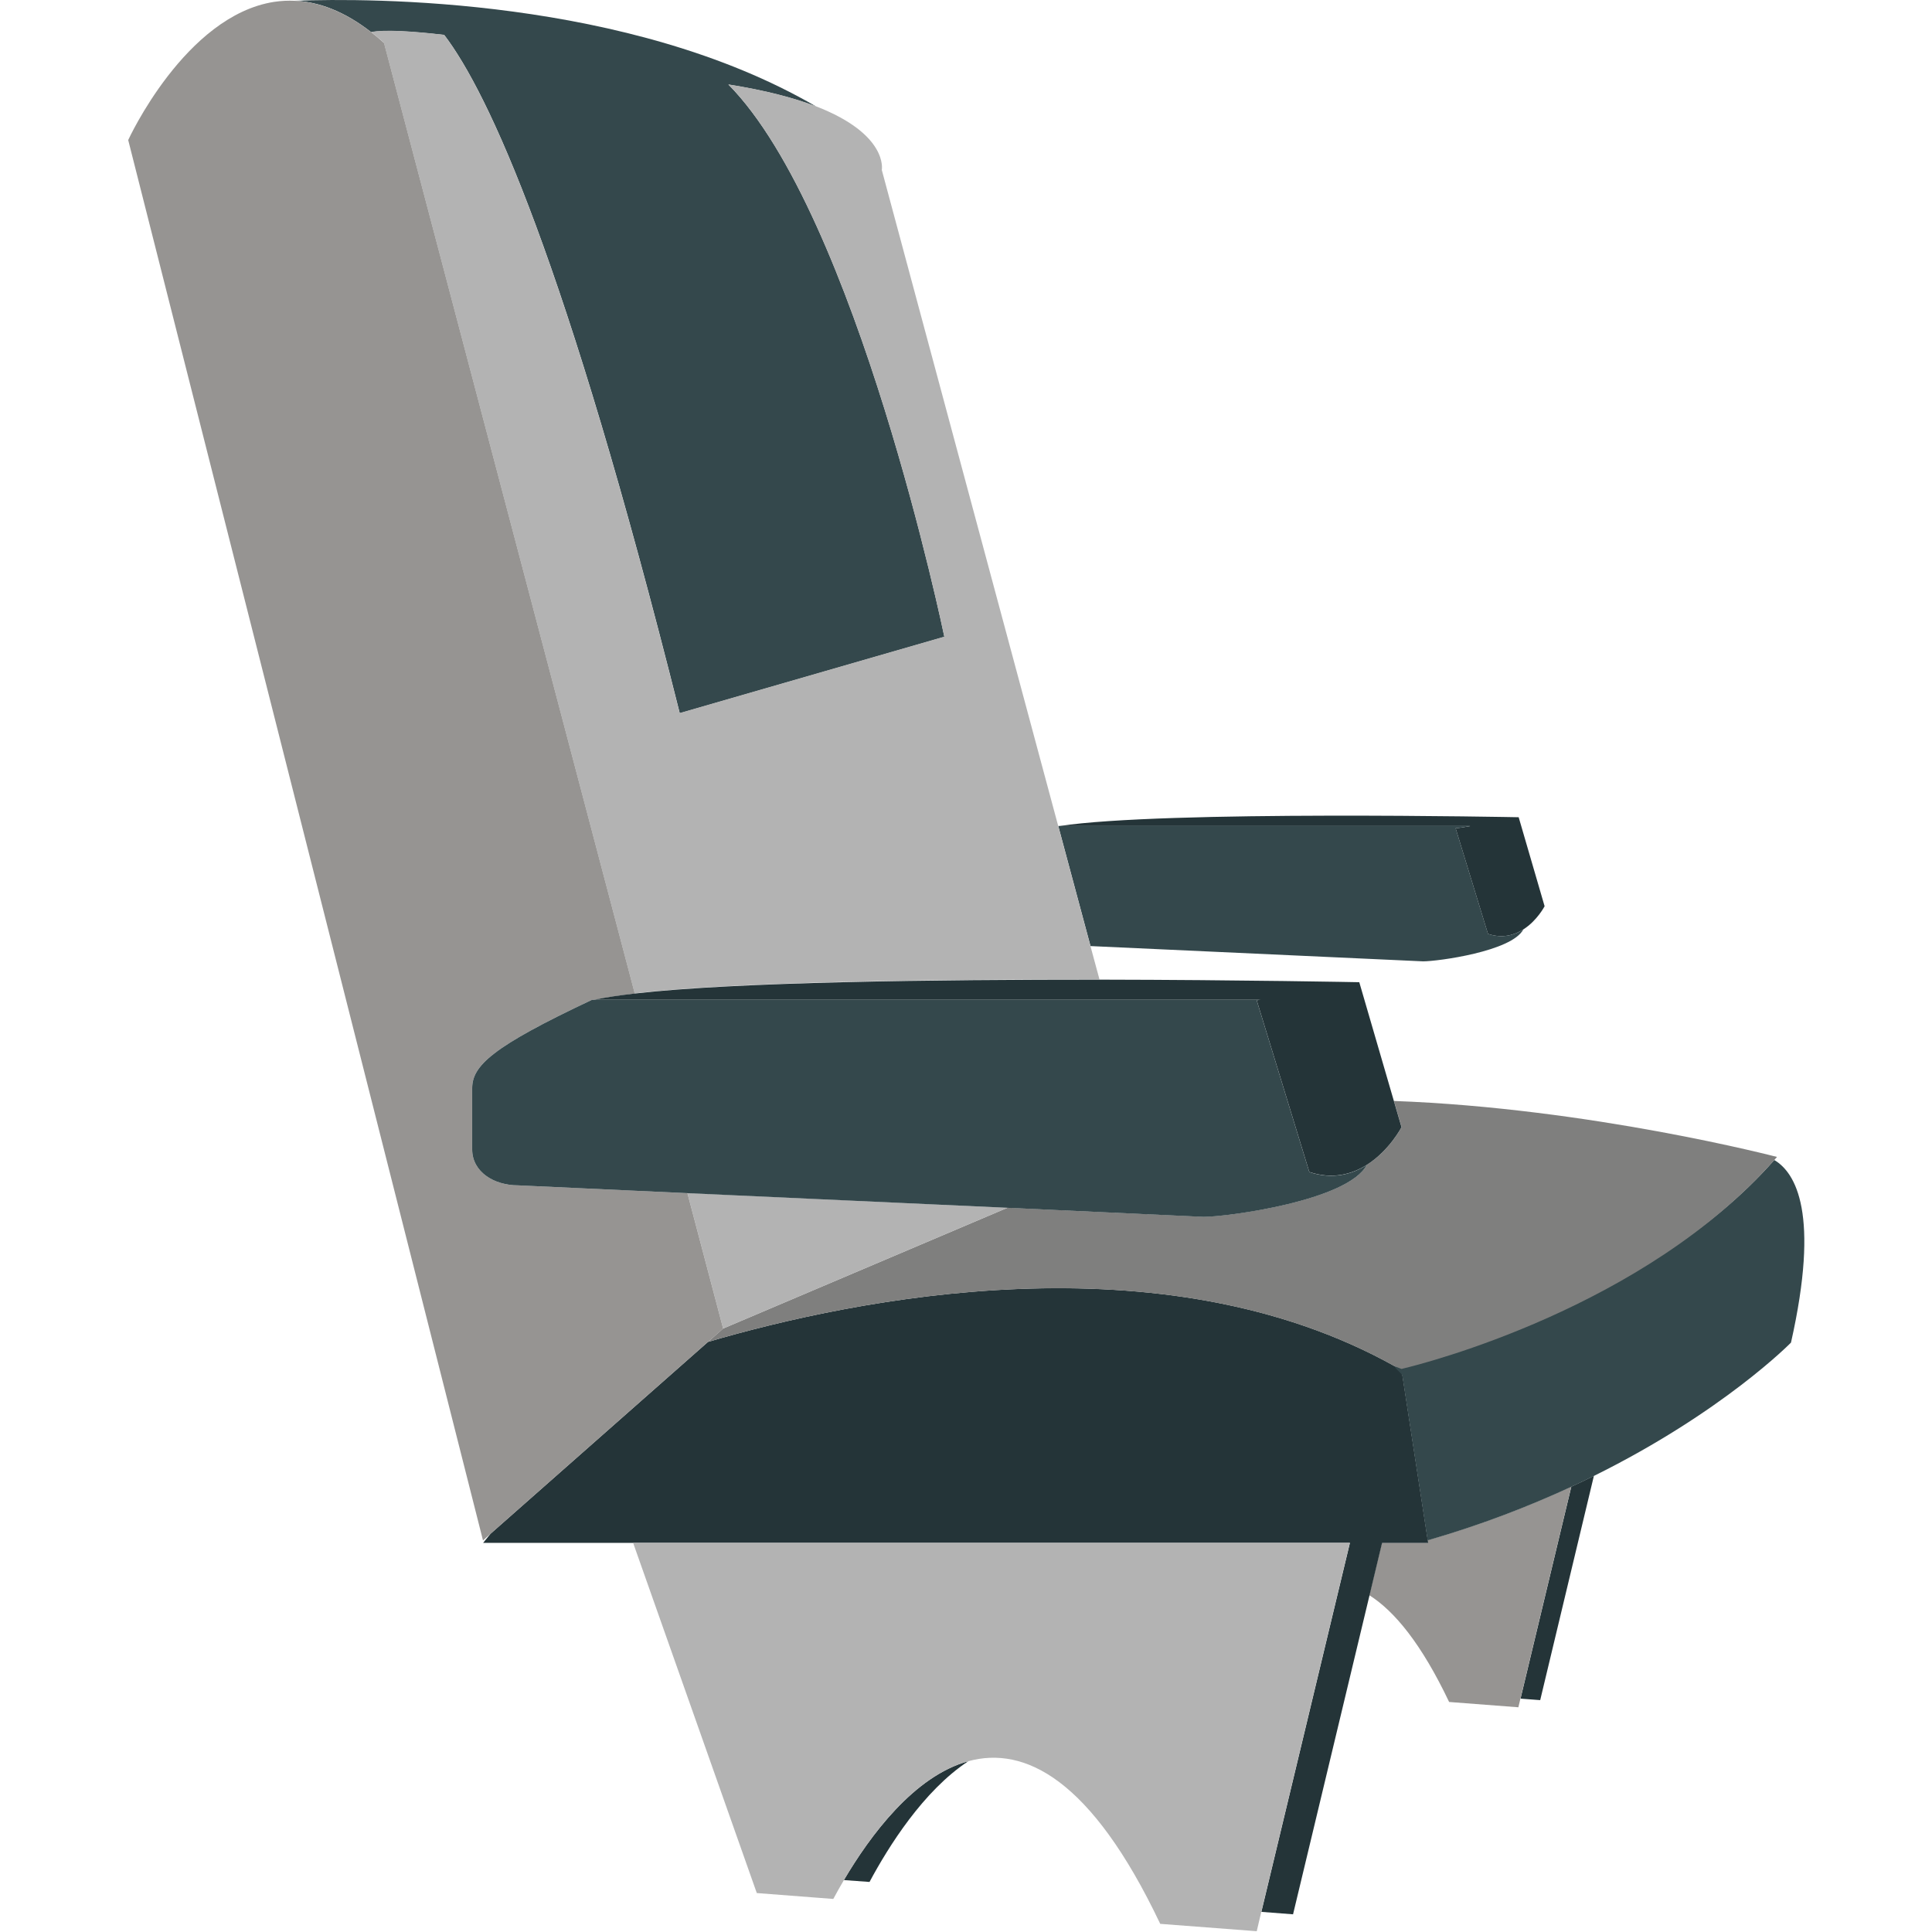
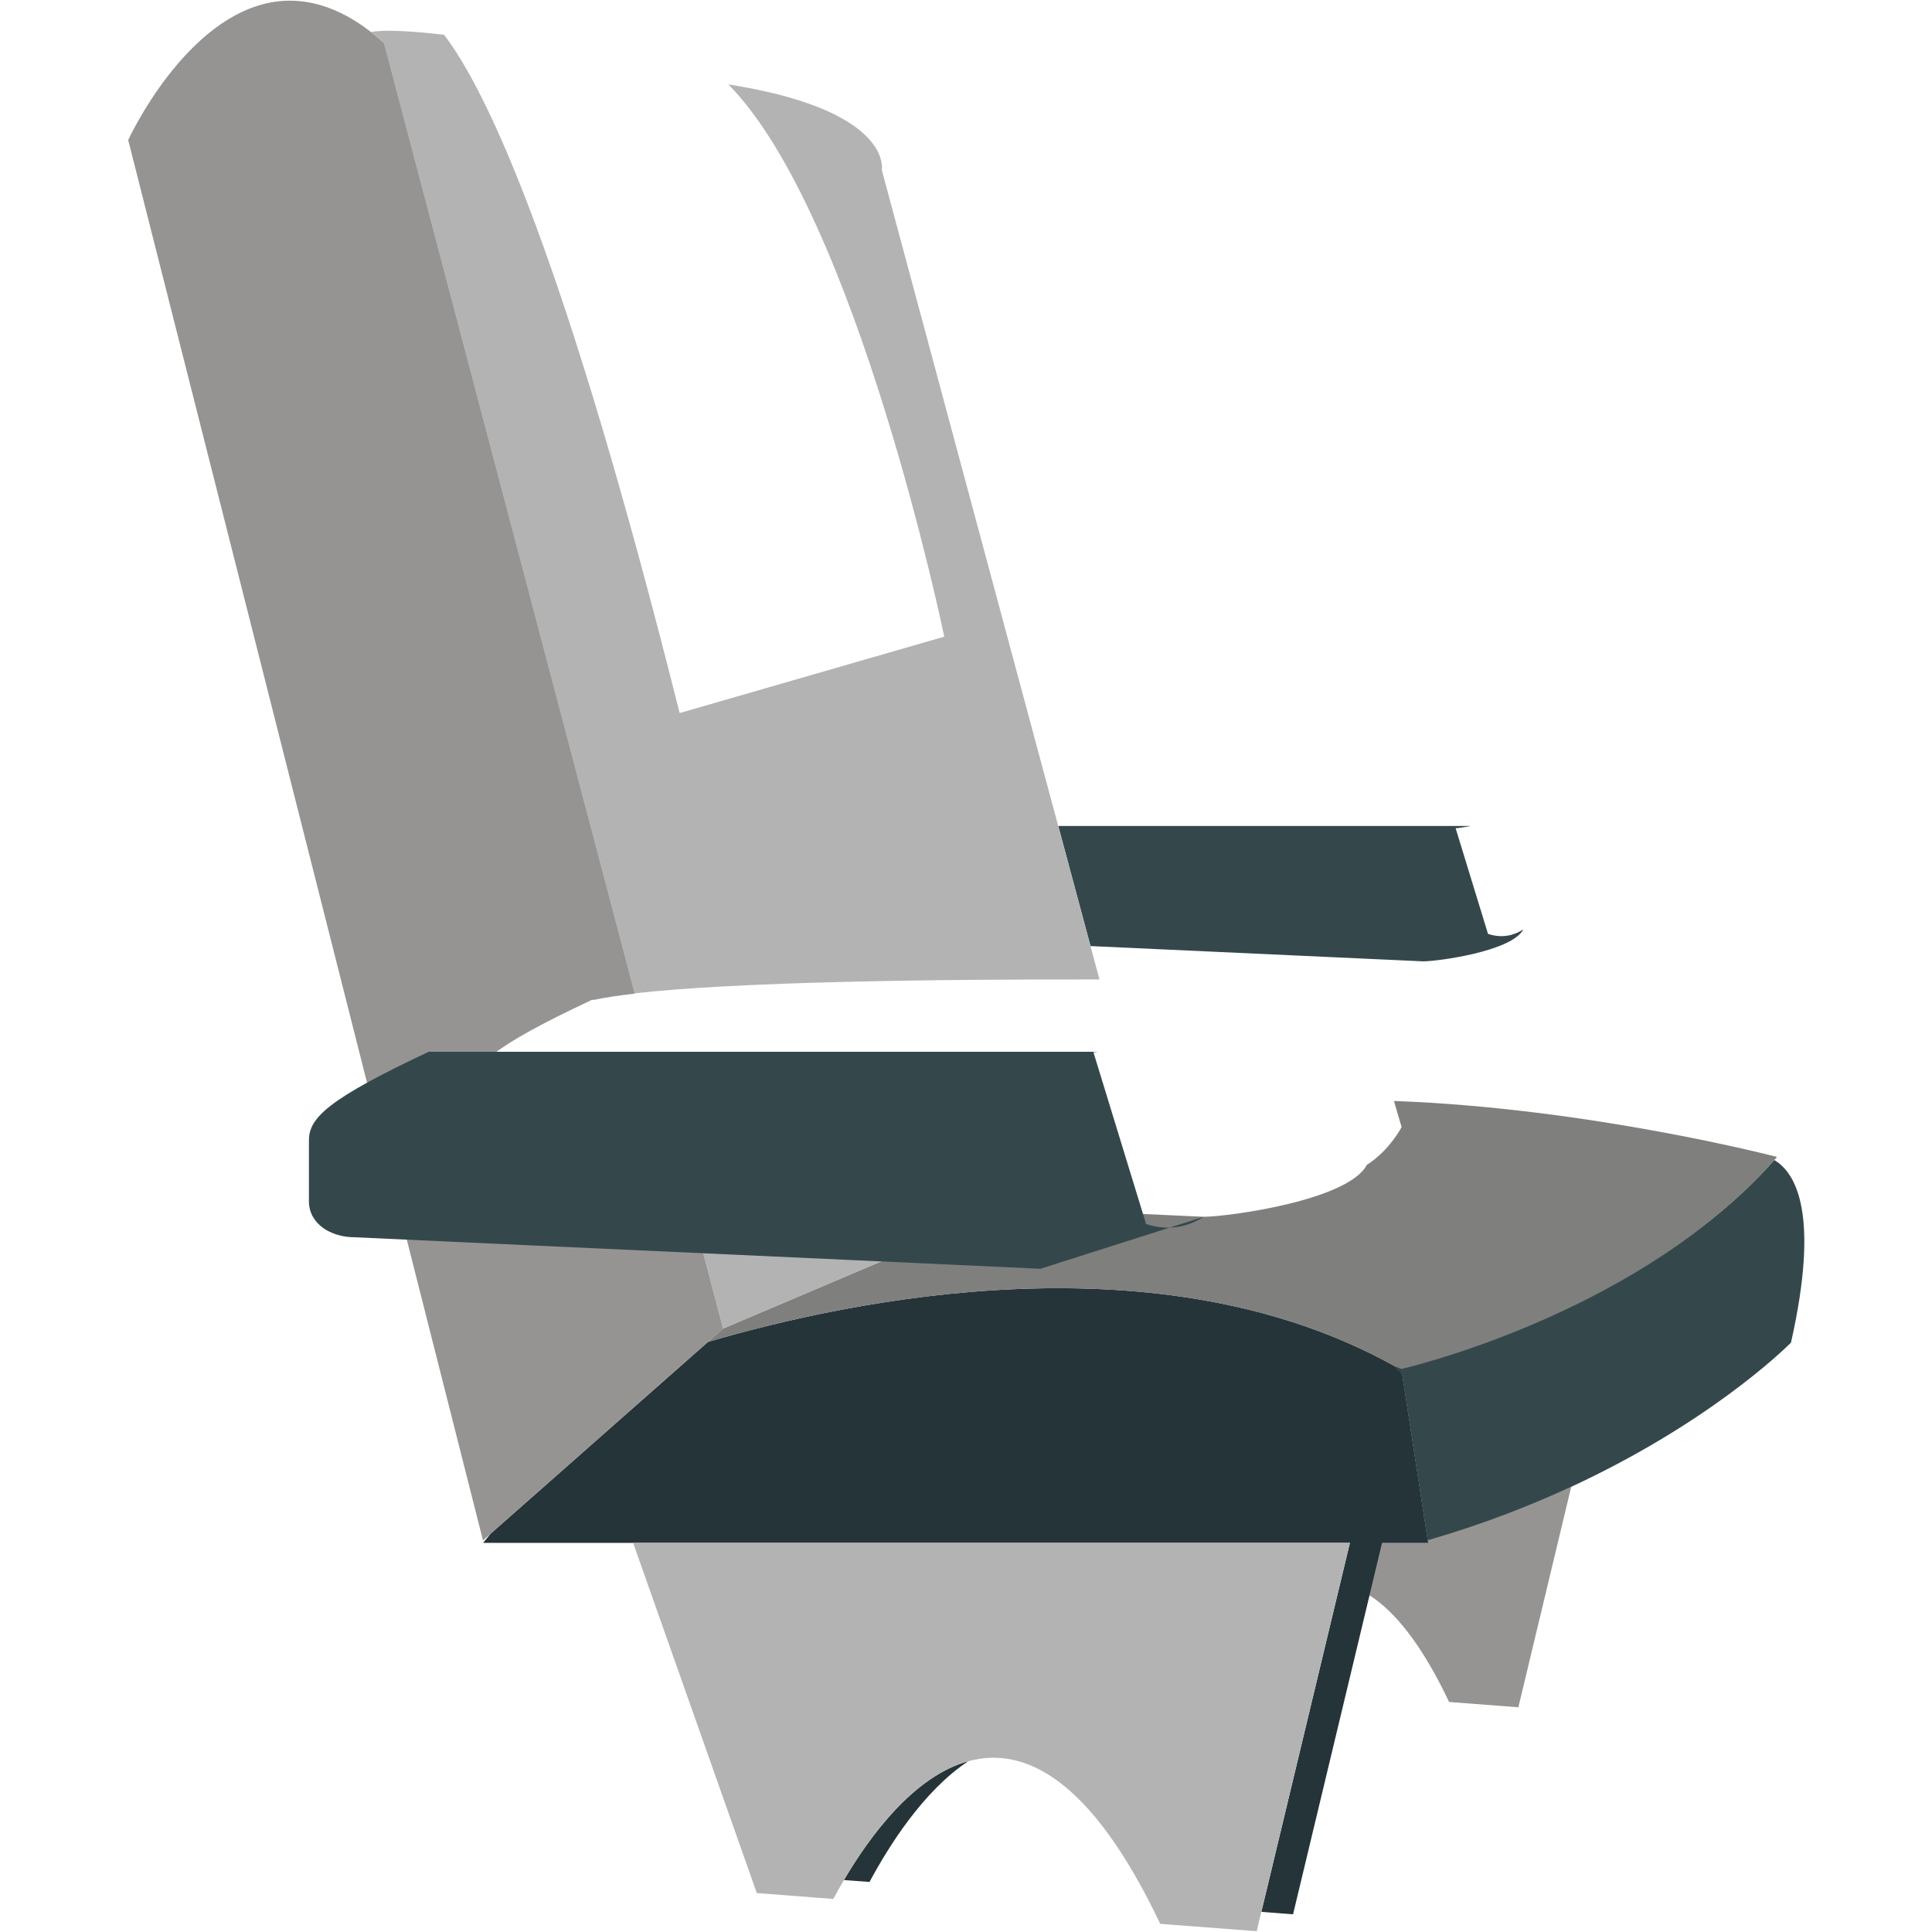
<svg xmlns="http://www.w3.org/2000/svg" viewBox="0 0 64 64" enable-background="new 0 0 64 64">
-   <path fill="#243438" d="m50.37 56.27l.651.049 1.779-7.43c-.243.12-.492.241-.748.359l-1.682 7.02" />
  <path fill="#969492" d="m47.29 51.02c0 0 0-.002-.002-.006l.014.093h-1.526l-.416 1.737c.841.531 1.733 1.621 2.644 3.536l2.294.176.069-.29 1.683-7.02c-1.396.646-2.983 1.264-4.76 1.775" />
  <g fill="#243438">
    <path d="m27.955 62.28l.849.062c.627-1.17 1.783-3.02 3.273-4-1.796.491-3.254 2.466-4.122 3.938" />
    <path d="m47.31 51.11l-.014-.093-.835-5.432-.029-.203c-.069-.04-.141-.077-.212-.115-7.745-4.34-17.914-2.238-22.767-.815l-7.202 6.354-.247.304h4.973 23.741l-2.933 12.223 1.049.081 2.533-10.566.416-1.737h1.527" />
  </g>
  <path fill="#b3b3b3" d="m20.973 51.11l4.097 11.6 2.534.195c.104-.193.222-.405.352-.626.868-1.473 2.326-3.447 4.123-3.938 1.852-.505 4.063.563 6.355 5.389l3.197.244.151-.642 2.933-12.223h-23.742" />
-   <path fill="#243438" d="m48.694 27.368c-.241.042-.427.069-.475.069l1.072 3.499c.476.158.869.045 1.171-.148.458-.29.705-.768.705-.768l-.859-2.948c0 0-11.772-.235-15.211.291h13.597c0 0 0 .003 0 .005" />
  <g fill="#34484c">
    <path d="m47.14 31.846c.488 0 2.942-.33 3.323-1.058-.302.193-.695.306-1.171.148l-1.072-3.499c.048 0 .233-.027.475-.069 0-.002 0-.004 0-.006h-13.597-.041l1.068 3.978 11.02.506" />
-     <path d="m9.09.059l0 0 0 0" />
-     <path d="m14.716 1.158c1.472 1.935 4.02 7.4 7.802 22.468l8.766-2.531c0 0-2.891-13.98-7.153-18.294 1.248.197 2.191.45 2.905.727-6.209-3.616-14.783-3.596-17.256-3.503.78.038 1.623.343 2.518 1.041.439-.086 1.324-.034 2.418.092" />
    <path d="m58.773 38.429c-4.312 4.9-11.862 6.675-12.558 6.841-.001.083.247.233.241.318l.835 5.432c.002.004.002.006.002.006 1.777-.512 3.364-1.13 4.759-1.775.256-.118.505-.239.748-.359 4.284-2.12 6.529-4.417 6.529-4.417.962-4.276.157-5.628-.556-6.05" />
  </g>
  <path fill="#7f7f7e" d="m45.28 38.587l0 0c-.622 1.183-4.612 1.72-5.408 1.72l-6.497-.299-9.418 4-.506.446c4.853-1.423 15.02-3.524 22.767.815.071.028.143.052.212.079 0 0 .018-.004.053-.014.695-.166 7.98-2.01 12.293-6.906.029-.034.059-.067.089-.103 0 0-6.178-1.617-12.688-1.854l.253.867c0 0-.404.776-1.15 1.249" />
  <g fill="#b3b3b3">
    <path d="m31.28 21.09l-8.766 2.531c-3.784-15.07-6.33-20.534-7.802-22.468-1.094-.126-1.979-.178-2.418-.093.141.108.281.227.424.357l8.307 31.489c3.395-.389 9.98-.47 15.397-.46l-.301-1.112-1.068-3.978-5.842-21.725c0 0 .231-1.177-2.18-2.109-.714-.276-1.657-.529-2.905-.727 4.263 4.315 7.154 18.295 7.154 18.295" />
    <path d="m22.772 39.522l1.183 4.488 0 0 9.418-4z" />
  </g>
  <path fill="#969492" d="m23.955 44.01l0 0-1.183-4.485-5.614-.259c-.795 0-1.517-.446-1.517-1.188v-2.027c0-.743.645-1.367 3.966-2.929h.069c.359-.077.816-.146 1.353-.207l-8.307-31.49c-.143-.13-.283-.249-.424-.357-.895-.698-1.738-1-2.518-1.041-.237-.012-.468 0-.692.034h-.002c-2.955.454-4.839 4.578-4.839 4.578l11.753 46.39.247-.218 7.202-6.354.506-.445" />
-   <path fill="#243438" d="m21.03 32.912c-.536.061-.993.13-1.353.207h22.1c-.073.001-.122.016-.147.016l1.743 5.688c.773.257 1.413.075 1.905-.236.746-.473 1.149-1.248 1.149-1.248l-.253-.867-1.146-3.935c0 0-3.852-.077-8.604-.085-5.415-.001-12 .071-15.395.46" />
-   <path fill="#34484c" d="m39.87 40.31c.796 0 4.786-.537 5.408-1.72l0 0c-.492.312-1.132.493-1.905.236l-1.743-5.688c.025 0 .074-.006.147-.016h-22.1-.069c-3.321 1.562-3.966 2.186-3.966 2.929v2.027c0 .742.722 1.188 1.517 1.188l5.614.259 10.601.485 6.497.3" />
+   <path fill="#34484c" d="m39.87 40.31l0 0c-.492.312-1.132.493-1.905.236l-1.743-5.688c.025 0 .074-.006.147-.016h-22.1-.069c-3.321 1.562-3.966 2.186-3.966 2.929v2.027c0 .742.722 1.188 1.517 1.188l5.614.259 10.601.485 6.497.3" />
</svg>